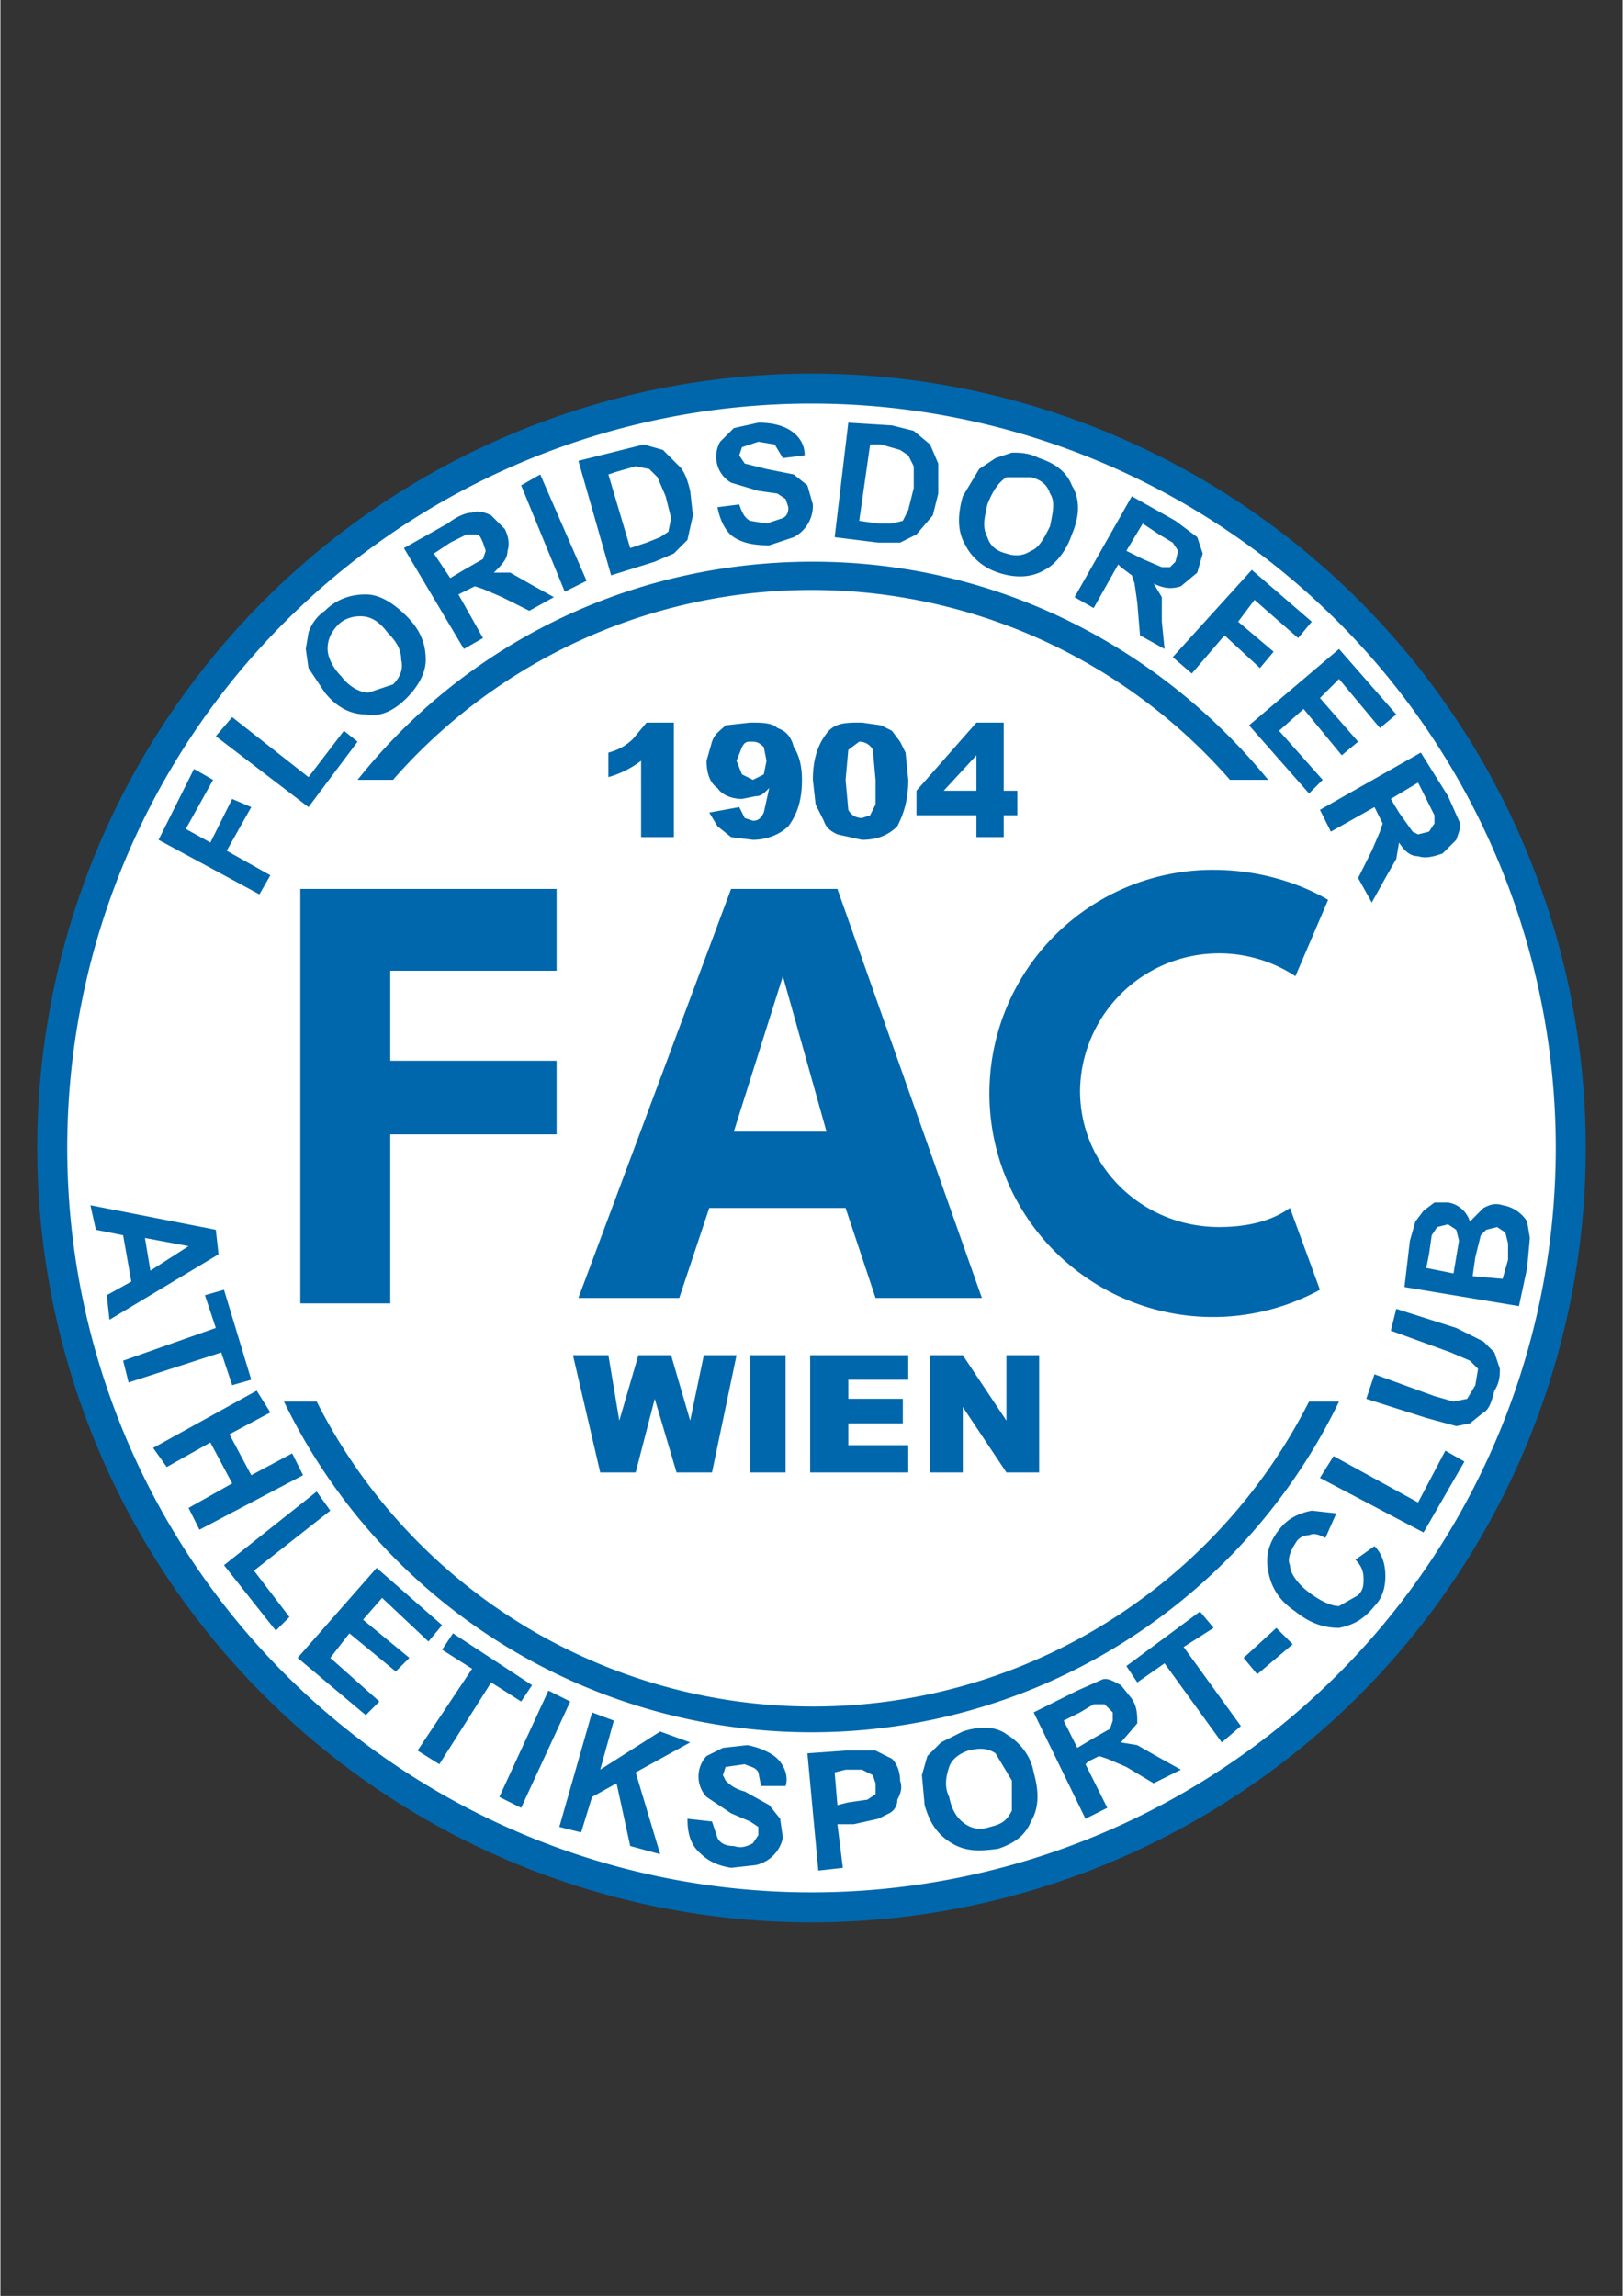
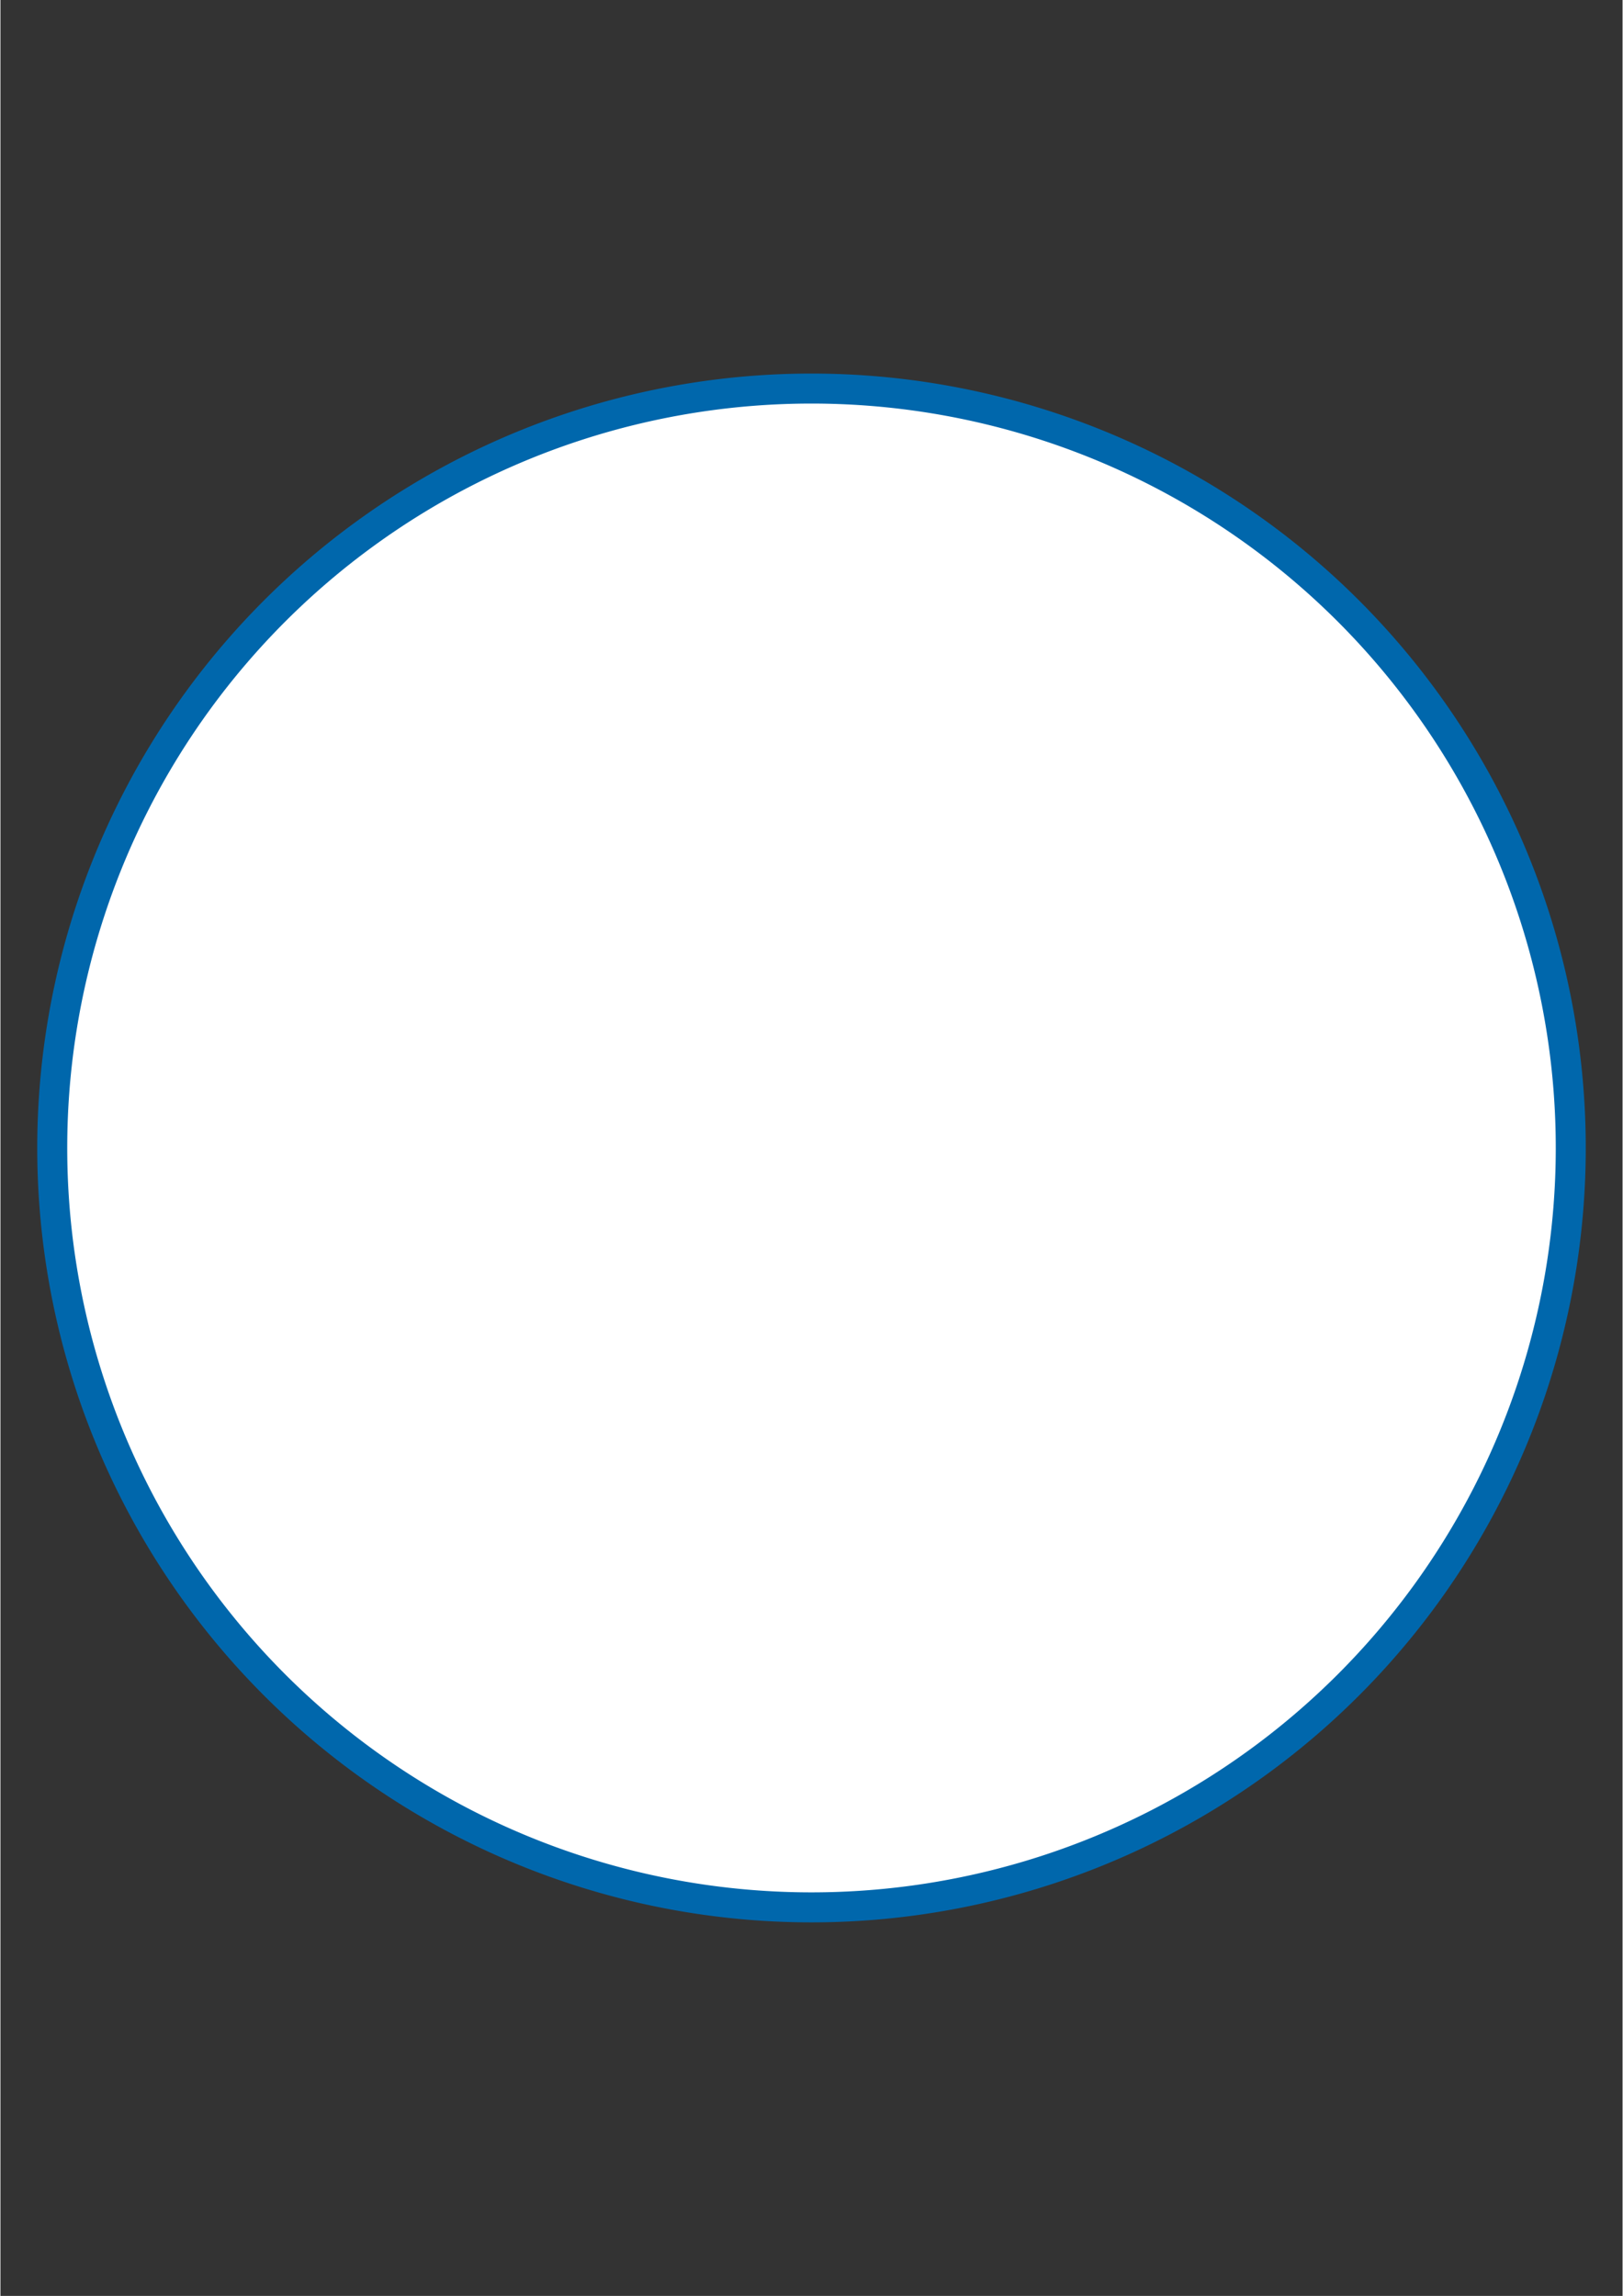
<svg xmlns="http://www.w3.org/2000/svg" fill-rule="evenodd" height="1123" viewBox="0 0 595 842" width="794">
  <rect x="0" y="0" width="595" height="842" fill="#333333" stroke="none" />
  <path d="m298 137a284 284 0 1 1 -1 568 284 284 0 0 1 1-568z" fill="#0067ac" />
-   <path d="m298 148a273 273 0 1 1 -1 546 273 273 0 0 1 1-546z" fill="#fff" />
+   <path d="m298 148a273 273 0 1 1 -1 546 273 273 0 0 1 1-546" fill="#fff" />
  <g fill="#0067ac">
-     <path d="m298 206c67 0 127 31 167 80h-14a204 204 0 0 0 -307 0h-13c39-49 99-80 167-80zm193 308a215 215 0 0 1 -387 0h12a204 204 0 0 0 364 0z" />
-     <path d="m247 265v42h-12v-28a36 36 0 0 1 -12 6v-9c4-1 7-3 9-5l5-6zm13 33 11-2 2 4 3 1c2 0 3-1 4-3l2-9c-2 2-3 3-5 3l-5 1c-3 0-7-1-9-4-3-2-4-6-4-10l2-7c1-3 3-4 5-6l9-1c4 0 8 0 10 2 3 1 5 3 6 7 2 3 3 7 3 12 0 8-2 13-5 17-3 3-8 5-13 5l-8-1-5-4zm21-19-1-5c-2-2-3-2-5-2-1 0-2 0-3 2l-2 5 2 5 4 2 4-2zm17 7c0-8 2-13 5-17s7-4 13-4l7 1 4 2 3 4 2 4 1 10c0 8-2 13-4 17-3 3-7 5-13 5l-9-2c-2-1-4-2-5-5l-3-6zm12 0 1 11c1 2 3 3 5 3l3-1 2-4v-9l-1-11c-1-2-3-3-5-3l-4 3zm48 13h-22v-9l22-25h10v25h5v9h-5v8h-10zm0-9v-13l-12 13zm-148 207h13l4 24 7-24h12l7 24 5-24h12l-9 43h-13l-8-27-7 27h-13zm65 0h13v43h-13zm22 0h36v9h-22v7h20v9h-20v8h22v10h-36zm44 0h12l16 24v-24h12v43h-12l-16-24v24h-12zm-246-169-37-20 13-26 7 4-10 18 9 5 8-16 7 3-9 16 16 9zm18-32-34-26 6-7 28 22 13-17 5 4zm6-42-6-9-1-7 1-6c1-3 3-6 6-8 4-4 9-6 15-6 5 0 10 3 15 8s7 10 7 16c0 5-3 10-7 14-5 5-10 7-15 6-6 0-11-3-15-8zm6-6c3 4 7 6 10 6l9-3c2-2 4-5 3-9 0-3-1-6-5-10-3-4-6-6-10-6-3 0-6 1-8 3-3 3-4 6-4 9s2 7 5 10zm45-10-22-37 16-9c4-3 7-4 9-4 2-1 5 0 7 1l5 5c1 2 2 5 1 8 0 3-2 5-5 8h6l7 4 9 5-9 5-10-5-7-3-3-1-4 2-2 1 9 16zm-5-26 5-3 7-4 1-3-1-3c-1-2-1-3-3-3h-3l-6 3-6 4zm42 5-16-39 7-4 17 39zm5-48 16-4 8-2 7 2 6 6c2 2 3 5 4 9l1 9-2 9-5 5-7 3-16 5zm11 5 8 27 6-2 5-2 3-2 1-5-2-8-3-7-3-3-5-1-7 2zm40 12 8-1c1 3 2 5 4 6l6 1 6-2c2-1 2-3 2-4l-1-3-3-2-7-1-10-3a11 11 0 0 1 -4-15l5-5 9-2c5 0 9 1 12 3s5 5 5 9l-8 1-3-5-6-1-6 2-1 3 2 3 8 2 10 2 5 4 2 7a13 13 0 0 1 -7 12l-9 3c-6 0-10-1-13-3s-5-6-6-11zm48-31 16 1 8 2 6 5 3 7v11l-2 8-6 7-6 3h-8l-16-2zm8 8-4 28 7 1h5l4-1 2-4 2-8v-8l-2-4-3-2-7-2zm34 19 6-10 6-4 6-2c3 0 6 0 10 2 6 2 10 5 12 10 3 5 3 11 0 18-2 6-6 11-10 13-5 3-11 3-17 1s-10-6-12-10c-3-5-3-11-1-18zm9 3c-1 5-2 8 0 12 1 3 3 5 7 6 3 1 6 1 9-1 3-1 5-5 7-9 1-5 2-9 0-12-1-3-3-5-7-6h-9c-3 2-5 5-7 10zm32 34 21-37 16 9 8 6 2 6-2 7-6 5c-3 1-6 1-10-1l3 5v9l1 10-9-5-1-12-1-7-1-3-4-3-1-1-9 16zm19-17 6 3 7 3h3l2-2 1-4-2-3-5-3-6-4zm17 39 29-32 22 19-5 6-16-14-6 8 13 11-5 6-13-12-12 14zm28 25 33-28 21 24-6 5-15-18-7 7 14 16-6 5-14-17-9 8 16 18-5 5zm26 31 37-21 10 16 4 9c1 2 0 4-1 7l-5 5c-3 1-6 2-9 1-3 0-5-2-7-5l-1 6-4 7-5 9-5-9 5-10 3-7 1-3-2-4-1-2-16 9zm26-4 3 5 5 7 2 1 4-1 2-3v-3l-3-6-3-6zm-470 191-1-9 9-5-3-17-10-2-2-9 46 9 1 9zm15-18 14-9-16-3zm-10 33 34-12-4-12 7-2 10 33-7 2-4-12-34 11zm11 32 38-21 5 8-15 8 8 15 15-8 4 8-38 20-4-8 16-9-8-15-16 9zm26 43 34-27 5 7-28 22 13 17-5 5zm27 34 29-33 24 21-5 6-17-16-7 8 17 14-5 5-17-14-7 9 18 16-5 5zm44 34 20-30-11-7 4-6 29 19-4 6-11-7-19 30zm30 17 18-39 8 4-18 39zm22 11 12-42 8 3-5 18 22-14 11 4-20 11 9 30-11-3-5-23-9 5-4 13zm47-3 9 1 2 6c1 2 3 3 6 3 3 1 5 0 7-1l2-3v-3l-3-2-7-3-9-6a11 11 0 0 1 0-15l6-3 9-1c5 1 9 3 11 5 3 3 4 7 3 10h-9l-1-5c-1-2-3-2-5-3l-7 1-1 3 1 2c1 1 3 3 7 4l9 5 4 5 1 7a13 13 0 0 1 -10 10l-9 1c-6-1-9-3-12-6s-4-7-4-12zm48 19-4-43 14-1h11l6 3c2 2 3 5 3 8 1 3 0 5-1 7 0 2-1 4-3 5l-4 2-9 2h-6l2 16zm6-36 1 12 4-1 7-1 3-2v-4l-1-3-4-2h-6zm33 12-1-11 2-7 5-5 8-4c6-2 12-2 16 1 5 3 9 8 10 14 2 7 2 13-1 18-2 5-6 8-12 10-7 1-12 1-17-2s-8-7-10-14zm9-3c1 5 3 8 6 10s6 2 9 1c4-1 6-2 8-6v-11l-6-10c-3-2-6-2-10-1-3 1-6 3-7 6s-2 7 0 11zm50 8-19-39 16-8 9-4c2-1 5 1 7 2l4 5c2 3 2 6 2 9l-6 7 6 1 7 4 9 5-10 5-10-6-7-3-3-1-4 2-1 1 8 16zm-3-26 5-3 7-4 1-3v-3l-3-3h-4l-5 3-6 3zm53-2-21-29-10 7-4-6 27-20 5 6-11 7 21 29zm13-25-5-6 12-11 6 6zm36-42 7-5c3 3 4 7 4 11s-1 8-4 11c-4 5-8 7-13 8-6 0-11-2-16-6-6-4-9-9-10-15-1-5 0-10 4-15 3-4 7-6 12-7l9 1-4 9c-2-1-4-2-6-1-2 0-4 1-5 3-2 3-3 6-2 8 0 3 3 7 7 10s8 5 11 5l7-4c2-2 2-4 2-6 0-3-1-5-3-7zm25-10-38-20 5-8 31 17 10-19 7 4zm-21-49 3-9 22 8 7 2 5-1 3-5 1-6-3-3-7-3-22-8 2-8 22 7 10 5 4 4 2 6c0 2 0 5-2 8-1 4-2 7-4 8l-5 4-5 1-11-3zm14-41 2-17 2-7 3-4 4-3h5a10 10 0 0 1 8 7l5-5c2-1 4-2 7-1a13 13 0 0 1 9 6l1 6-1 11-3 14zm8-7 10 2 1-6 1-6-1-4-3-2-4 1-2 3-1 7zm17 3 11 1 2-7v-6l-1-4-3-2-4 1-2 2-2 8zm-430-142h94v30h-61v33h61v27h-61v62h-33zm158 0h39l53 150h-39l-11-33h-50l-11 33h-37zm35 89-16-57-18 57zm142-96c15 0 30 4 42 11l-12 28a51 51 0 0 0 -79 42c0 28 23 50 51 50 10 0 19-2 26-7l11 30a82 82 0 1 1 -39-154z" />
-   </g>
+     </g>
</svg>